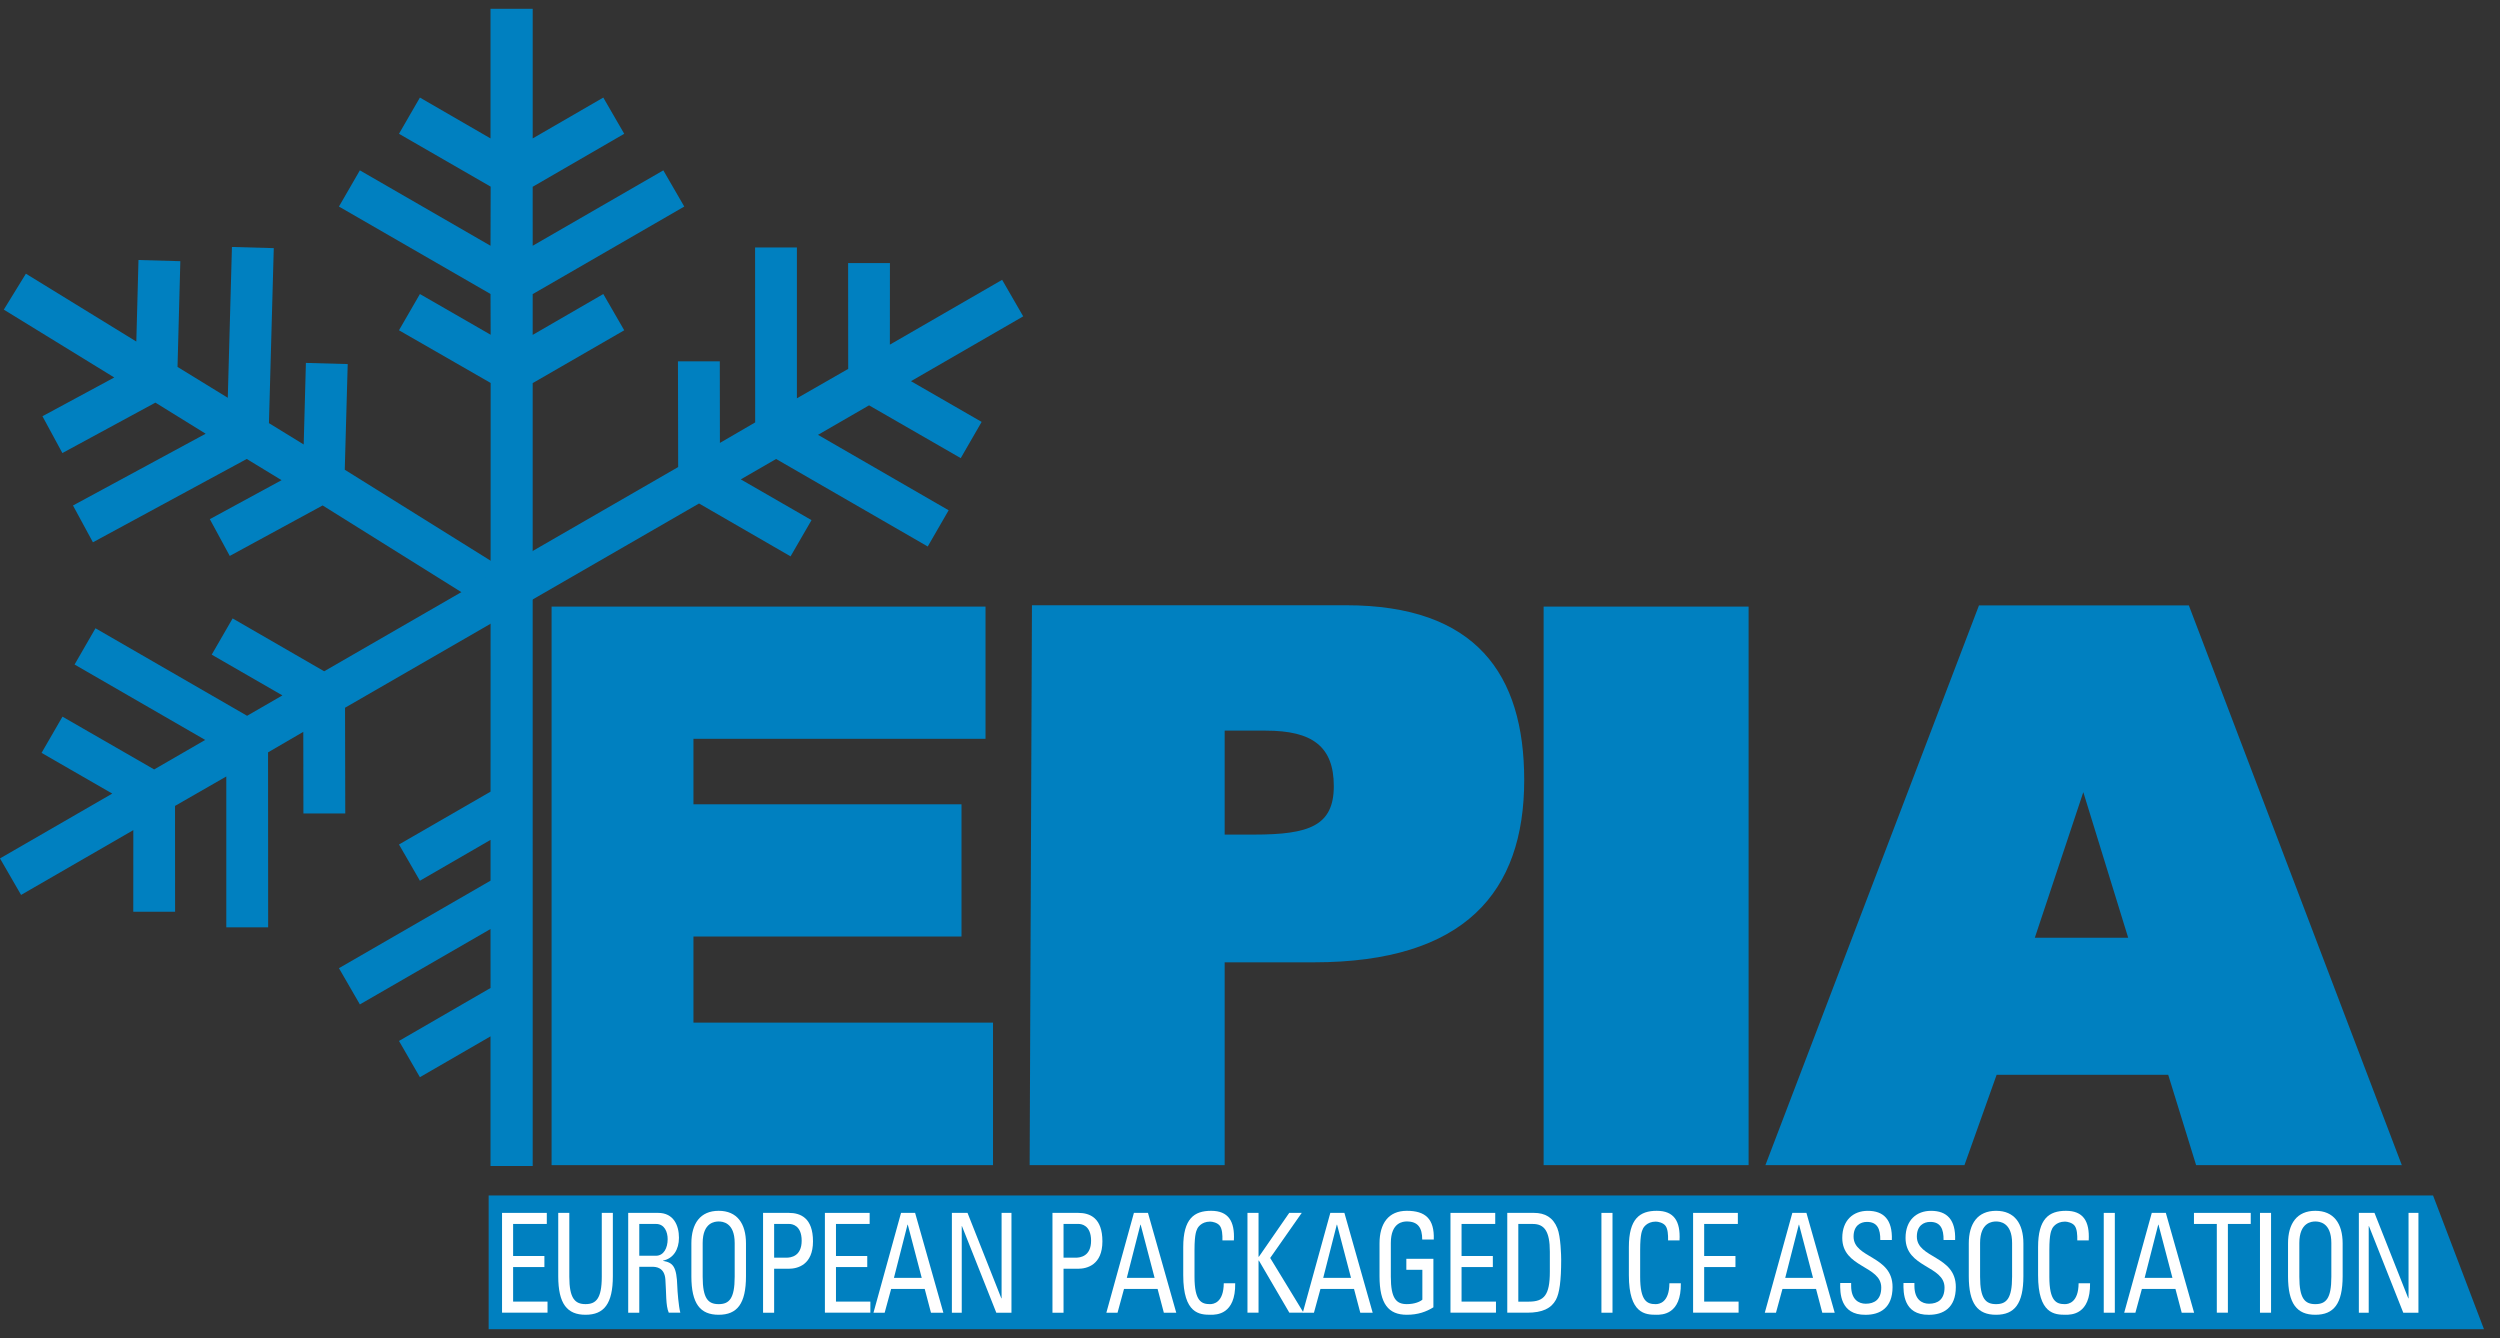
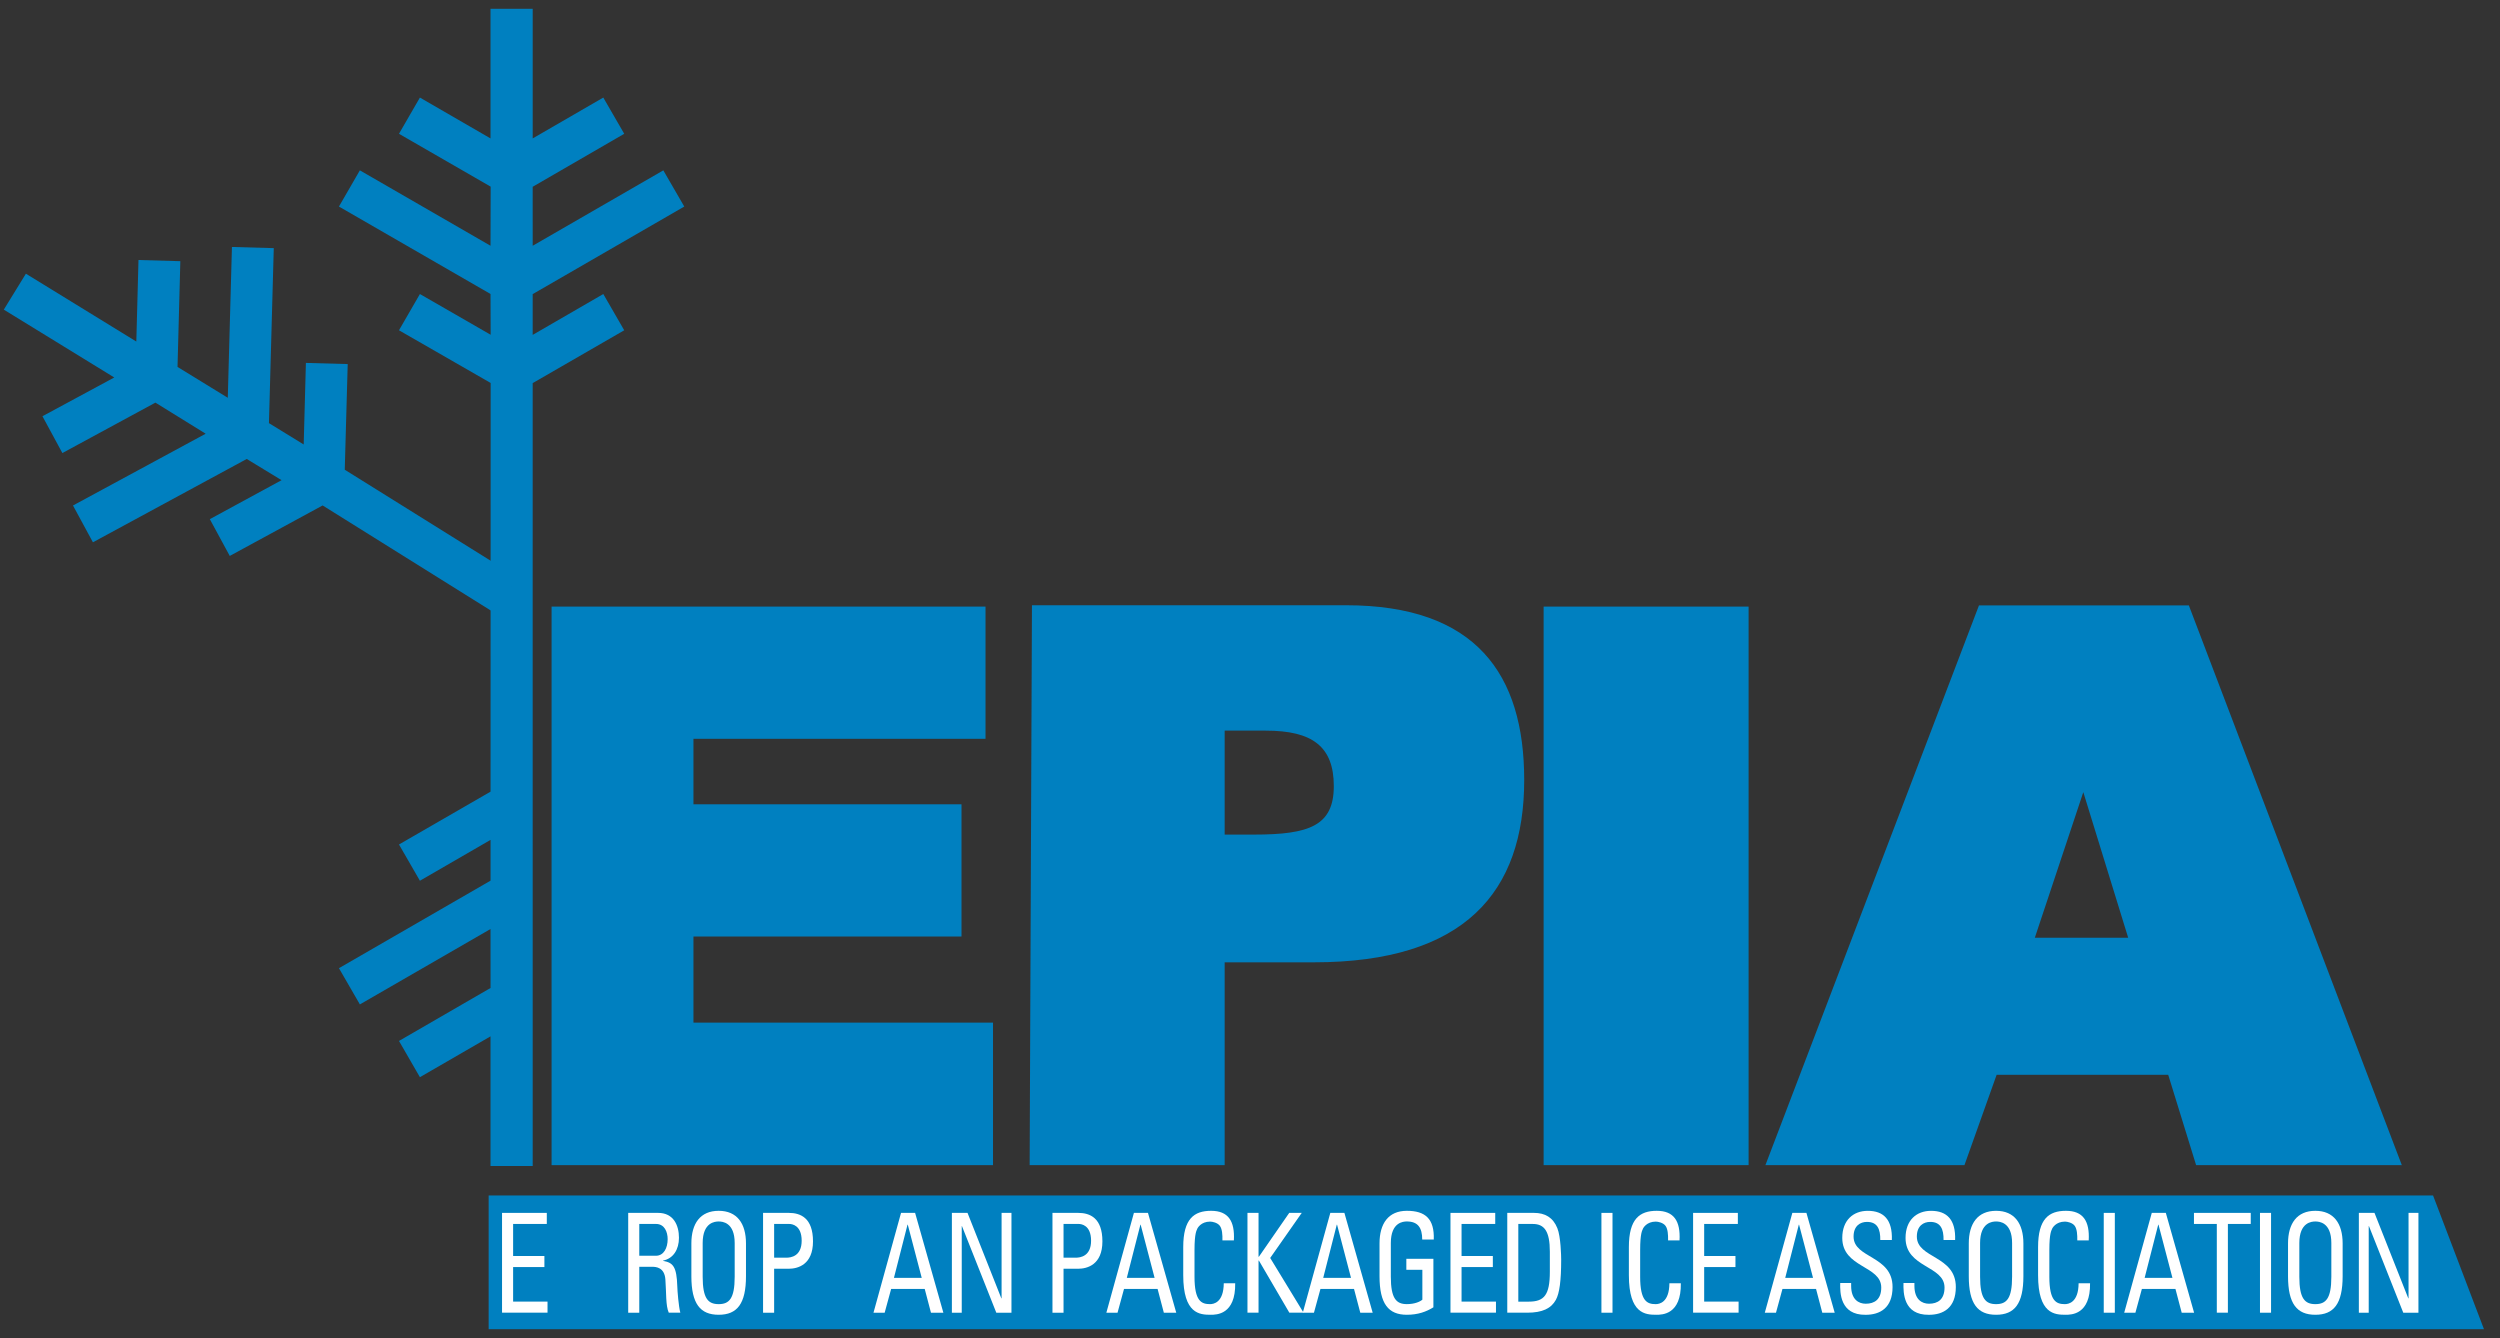
<svg xmlns="http://www.w3.org/2000/svg" width="142" height="76" viewBox="0 0 142 76" fill="none">
  <rect x="0" y="0" width="142" height="76" fill="#333333" stroke="none" />
  <path d="M30.257 66.227H27.861V58.865L23.851 61.184L22.662 59.126L27.863 56.117L27.861 52.768L20.441 57.051L19.252 54.993L27.863 50.021V47.705L23.851 50.026L22.662 47.967L27.863 44.966L27.869 21.752L22.662 18.76L23.851 16.701L27.869 19.014L27.861 16.698L19.252 11.732L20.44 9.676L27.861 13.959L27.869 10.601L22.662 7.599L23.851 5.542L27.861 7.862V0.5H30.257V7.862L34.267 5.542L35.456 7.599L30.256 10.609L30.257 13.959L37.677 9.676L38.866 11.732L30.256 16.706V19.022L34.267 16.701L35.456 18.76L30.256 21.761L30.257 66.227Z" fill="#0080C0" />
  <path d="M29.406 32.808L28.151 34.849L18.326 28.709L13.05 31.577L11.918 29.488L15.993 27.274L14.015 26.069L5.278 30.802L4.146 28.712L11.682 24.635L8.827 22.869L3.543 25.733L2.411 23.642L6.49 21.441L0.216 17.587L1.471 15.546L7.743 19.4L7.866 14.769L10.243 14.835L10.083 20.841L12.938 22.594L13.174 14.028L15.55 14.094L15.276 24.034L17.25 25.246L17.375 20.614L19.75 20.679L19.582 26.68L29.406 32.808Z" fill="#0080C0" />
-   <path d="M38.52 26.528L38.508 20.522H40.885L40.891 25.158L42.894 23.993L42.889 14.055H45.264V22.624L48.178 20.953L48.173 14.942H50.548L50.545 19.576L56.921 15.894L58.118 17.969L51.743 21.651L55.757 23.964L54.57 26.022L49.362 23.023L46.463 24.699L53.883 28.984L52.695 31.041L44.083 26.07L42.077 27.229L46.094 29.544L44.904 31.601L39.705 28.598L19.598 40.199L19.611 46.205H17.234L17.227 41.569L15.225 42.734L15.231 52.672H12.854V44.103L9.941 45.776L9.945 51.785H7.57L7.573 47.151L1.197 50.832L0 48.758L6.376 45.076L2.361 42.763L3.549 40.706L8.756 43.704L11.655 42.028L4.236 37.745L5.423 35.686L14.035 40.657L16.041 39.499L12.025 37.184L13.213 35.126L18.413 38.129L38.52 26.528Z" fill="#0080C0" />
  <path d="M27.756 67.904H138.198L141.09 75.5H27.756V67.904Z" fill="#0080C0" />
  <path d="M28.516 74.562V68.892H31.058V69.52H29.145V71.341H30.922V71.969H29.145V73.931H31.099V74.559H28.516V74.562Z" fill="white" />
-   <path d="M31.708 68.892H32.337V72.519C32.337 73.76 32.665 74.074 33.259 74.074C33.853 74.074 34.181 73.76 34.181 72.519V68.892H34.81V72.489C34.81 74.059 34.304 74.679 33.259 74.679C32.214 74.679 31.708 74.059 31.708 72.489V68.892Z" fill="white" />
  <path d="M36.311 71.954V74.562H35.682V68.892H37.384C38.258 68.892 38.565 69.6 38.565 70.306C38.565 70.973 38.243 71.484 37.664 71.601V71.617C38.231 71.719 38.436 71.938 38.471 73.076C38.477 73.32 38.546 74.207 38.642 74.56H37.986C37.808 74.168 37.85 73.43 37.794 72.676C37.746 71.985 37.261 71.954 37.049 71.954H36.311ZM36.311 71.327H37.254C37.706 71.327 37.923 70.879 37.923 70.384C37.923 69.976 37.746 69.52 37.261 69.52H36.311V71.325V71.327Z" fill="white" />
  <path d="M39.27 72.489V70.627C39.27 69.497 39.776 68.774 40.821 68.774C41.866 68.774 42.372 69.496 42.372 70.627V72.489C42.372 74.059 41.866 74.679 40.821 74.679C39.776 74.679 39.27 74.059 39.27 72.489ZM41.73 72.521V70.605C41.73 69.419 41.019 69.38 40.821 69.38C40.622 69.38 39.912 69.42 39.912 70.605V72.521C39.912 73.762 40.225 74.075 40.821 74.075C41.416 74.075 41.73 73.762 41.73 72.521Z" fill="white" />
  <path d="M43.342 74.562V68.892H44.805C45.468 68.892 46.178 69.175 46.178 70.51C46.178 71.846 45.304 72.065 44.798 72.065H43.971V74.562H43.342ZM43.971 71.437H44.661C44.92 71.437 45.535 71.359 45.535 70.472C45.535 69.585 44.974 69.521 44.838 69.521H43.971V71.437Z" fill="white" />
-   <path d="M46.854 74.562V68.892H49.396V69.52H47.483V71.341H49.26V71.969H47.483V73.931H49.437V74.559H46.854V74.562Z" fill="white" />
  <path d="M51.179 68.892H51.978L53.583 74.562H52.879L52.524 73.211H50.617L50.249 74.562H49.614L51.179 68.892ZM51.562 69.56H51.547L50.776 72.582H52.354L51.562 69.56Z" fill="white" />
  <path d="M57.451 68.892V74.562H56.59L54.641 69.646H54.627V74.562H54.067V68.892H54.955L56.876 73.746H56.89V68.892H57.451Z" fill="white" />
  <path d="M59.78 74.562V68.892H61.243C61.906 68.892 62.617 69.175 62.617 70.51C62.617 71.846 61.743 72.065 61.237 72.065H60.409V74.562H59.78ZM60.409 71.437H61.099C61.358 71.437 61.973 71.359 61.973 70.472C61.973 69.585 61.413 69.521 61.277 69.521H60.409V71.437Z" fill="white" />
  <path d="M64.406 68.892H65.205L66.811 74.562H66.106L65.751 73.211H63.844L63.476 74.562H62.841L64.406 68.892ZM64.789 69.56H64.775L64.003 72.582H65.581L64.789 69.56Z" fill="white" />
  <path d="M69.434 70.454C69.441 70.133 69.42 69.811 69.29 69.63C69.16 69.449 68.866 69.387 68.736 69.387C68.218 69.387 68.013 69.749 67.992 69.827C67.971 69.889 67.848 70.032 67.848 71.005V72.521C67.848 73.91 68.245 74.075 68.73 74.075C68.922 74.075 69.501 73.997 69.51 72.889H70.159C70.187 74.679 69.087 74.679 68.765 74.679C68.15 74.679 67.208 74.632 67.208 72.433V70.831C67.208 69.228 67.822 68.774 68.792 68.774C69.762 68.774 70.145 69.355 70.084 70.454H69.434Z" fill="white" />
  <path d="M70.856 74.562V68.892H71.485V71.381H71.506L73.228 68.892H73.939L72.147 71.452L74.041 74.56H73.234L71.506 71.601H71.485V74.56H70.856V74.562Z" fill="white" />
  <path d="M75.562 68.892H76.362L77.968 74.562H77.264L76.908 73.211H75.002L74.633 74.562H73.998L75.562 68.892ZM75.945 69.56H75.93L75.159 72.582H76.737L75.945 69.56Z" fill="white" />
  <path d="M80.782 70.408C80.782 69.74 80.542 69.379 79.908 69.379C79.709 69.379 78.999 69.419 78.999 70.603V72.519C78.999 73.76 79.312 74.074 79.908 74.074C80.359 74.074 80.66 73.933 80.79 73.822V72.126H79.88V71.498H81.417V74.255C81.014 74.506 80.543 74.679 79.908 74.679C78.862 74.679 78.357 74.059 78.357 72.489V70.627C78.357 69.497 78.862 68.774 79.908 68.774C80.953 68.774 81.48 69.222 81.438 70.406H80.782V70.408Z" fill="white" />
  <path d="M82.387 74.562V68.892H84.929V69.52H83.016V71.341H84.793V71.969H83.016V73.931H84.971V74.559H82.387V74.562Z" fill="white" />
  <path d="M85.613 68.892H87.13C87.759 68.892 88.211 69.151 88.456 69.757C88.654 70.235 88.675 71.367 88.675 71.546C88.675 72.755 88.579 73.454 88.374 73.831C88.108 74.317 87.609 74.561 86.748 74.561H85.613V68.891V68.892ZM86.242 73.933H86.836C87.71 73.933 88.031 73.557 88.031 72.238V71.092C88.031 69.945 87.724 69.521 87.068 69.521H86.24V73.935L86.242 73.933Z" fill="white" />
  <path d="M91.59 74.562H90.961V68.892H91.59V74.562Z" fill="white" />
  <path d="M94.747 70.454C94.753 70.133 94.733 69.811 94.603 69.63C94.473 69.449 94.179 69.387 94.049 69.387C93.53 69.387 93.325 69.749 93.305 69.827C93.284 69.889 93.161 70.032 93.161 71.005V72.521C93.161 73.91 93.558 74.075 94.043 74.075C94.235 74.075 94.814 73.997 94.822 72.889H95.472C95.499 74.679 94.4 74.679 94.078 74.679C93.463 74.679 92.52 74.632 92.52 72.433V70.831C92.52 69.228 93.135 68.774 94.105 68.774C95.075 68.774 95.458 69.355 95.397 70.454H94.749H94.747Z" fill="white" />
  <path d="M96.168 74.562V68.892H98.71V69.52H96.797V71.341H98.574V71.969H96.797V73.931H98.752V74.559H96.168V74.562Z" fill="white" />
  <path d="M101.805 68.892H102.605L104.211 74.562H103.506L103.151 73.211H101.244L100.876 74.562H100.241L101.805 68.892ZM102.187 69.56H102.173L101.401 72.582H102.98L102.187 69.56Z" fill="white" />
  <path d="M105.145 72.873V73.038C105.145 73.808 105.569 74.052 105.973 74.052C106.472 74.052 106.855 73.808 106.855 73.133C106.855 71.876 104.641 72.019 104.641 70.314C104.641 69.308 105.264 68.775 106.09 68.775C106.993 68.775 107.498 69.278 107.457 70.432H106.8C106.807 69.811 106.637 69.404 106.042 69.404C105.666 69.404 105.283 69.624 105.283 70.237C105.283 71.486 107.497 71.305 107.497 73.102C107.497 74.296 106.78 74.681 105.966 74.681C104.511 74.697 104.511 73.416 104.524 72.875H105.145V72.873Z" fill="white" />
  <path d="M108.739 72.873V73.038C108.739 73.808 109.163 74.052 109.567 74.052C110.066 74.052 110.449 73.808 110.449 73.133C110.449 71.876 108.235 72.019 108.235 70.314C108.235 69.308 108.856 68.775 109.684 68.775C110.585 68.775 111.091 69.278 111.051 70.432H110.394C110.401 69.811 110.229 69.404 109.636 69.404C109.259 69.404 108.877 69.624 108.877 70.237C108.877 71.486 111.091 71.305 111.091 73.102C111.091 74.296 110.374 74.681 109.56 74.681C108.105 74.697 108.105 73.416 108.118 72.875H108.739V72.873Z" fill="white" />
  <path d="M111.827 72.489V70.627C111.827 69.497 112.333 68.774 113.378 68.774C114.423 68.774 114.929 69.496 114.929 70.627V72.489C114.929 74.059 114.423 74.679 113.378 74.679C112.333 74.679 111.827 74.059 111.827 72.489ZM114.287 72.521V70.605C114.287 69.419 113.577 69.38 113.378 69.38C113.18 69.38 112.469 69.42 112.469 70.605V72.521C112.469 73.762 112.783 74.075 113.378 74.075C113.974 74.075 114.287 73.762 114.287 72.521Z" fill="white" />
  <path d="M117.99 70.454C117.996 70.133 117.975 69.811 117.846 69.63C117.716 69.449 117.421 69.387 117.292 69.387C116.773 69.387 116.568 69.749 116.547 69.827C116.527 69.889 116.403 70.032 116.403 71.005V72.521C116.403 73.91 116.8 74.075 117.285 74.075C117.477 74.075 118.057 73.997 118.065 72.889H118.715C118.742 74.679 117.642 74.679 117.32 74.679C116.706 74.679 115.763 74.632 115.763 72.433V70.831C115.763 69.228 116.378 68.774 117.348 68.774C118.318 68.774 118.7 69.355 118.639 70.454H117.991H117.99Z" fill="white" />
  <path d="M120.122 74.562H119.493V68.892H120.122V74.562Z" fill="white" />
  <path d="M122.219 68.892H123.019L124.625 74.562H123.921L123.565 73.211H121.659L121.291 74.562H120.655L122.221 68.892H122.219ZM122.602 69.56H122.587L121.816 72.582H123.394L122.602 69.56Z" fill="white" />
  <path d="M127.842 68.892V69.52H126.544V74.56H125.915V69.52H124.617V68.892H127.842Z" fill="white" />
  <path d="M128.996 74.562H128.367V68.892H128.996V74.562Z" fill="white" />
  <path d="M129.96 72.489V70.627C129.96 69.497 130.466 68.774 131.511 68.774C132.557 68.774 133.062 69.496 133.062 70.627V72.489C133.062 74.059 132.557 74.679 131.511 74.679C130.466 74.679 129.96 74.059 129.96 72.489ZM132.42 72.521V70.605C132.42 69.419 131.71 69.38 131.511 69.38C131.313 69.38 130.602 69.42 130.602 70.605V72.521C130.602 73.762 130.916 74.075 131.511 74.075C132.107 74.075 132.42 73.762 132.42 72.521Z" fill="white" />
  <path d="M137.367 68.892V74.562H136.506L134.558 69.646H134.543V74.562H133.983V68.892H134.871L136.791 73.746H136.805V68.892H137.365H137.367Z" fill="white" />
  <path d="M31.33 34.455H55.977V41.964H39.388V45.684H54.613V53.194H39.388V58.085H56.403V66.18H31.33V34.457V34.455Z" fill="#0080C0" />
  <path d="M58.615 34.378H76.447C83.835 34.378 86.575 38.291 86.575 44.306C86.575 50.674 83.193 54.66 74.618 54.66H69.561V66.179H58.484L58.615 34.378ZM71.221 47.405C74.363 47.405 75.76 46.906 75.76 44.65C75.76 42.395 74.533 41.5 71.9 41.5H69.561V47.405H71.221Z" fill="#0080C0" />
  <path d="M87.678 34.455H99.32V66.179H87.678V34.455Z" fill="#0080C0" />
  <path d="M112.408 34.386H124.326L136.423 66.179H124.739L123.154 61.048H113.409L111.581 66.179H100.276L112.406 34.386H112.408ZM120.881 53.264L118.332 44.994L115.578 53.264H120.882H120.881Z" fill="#0080C0" />
</svg>